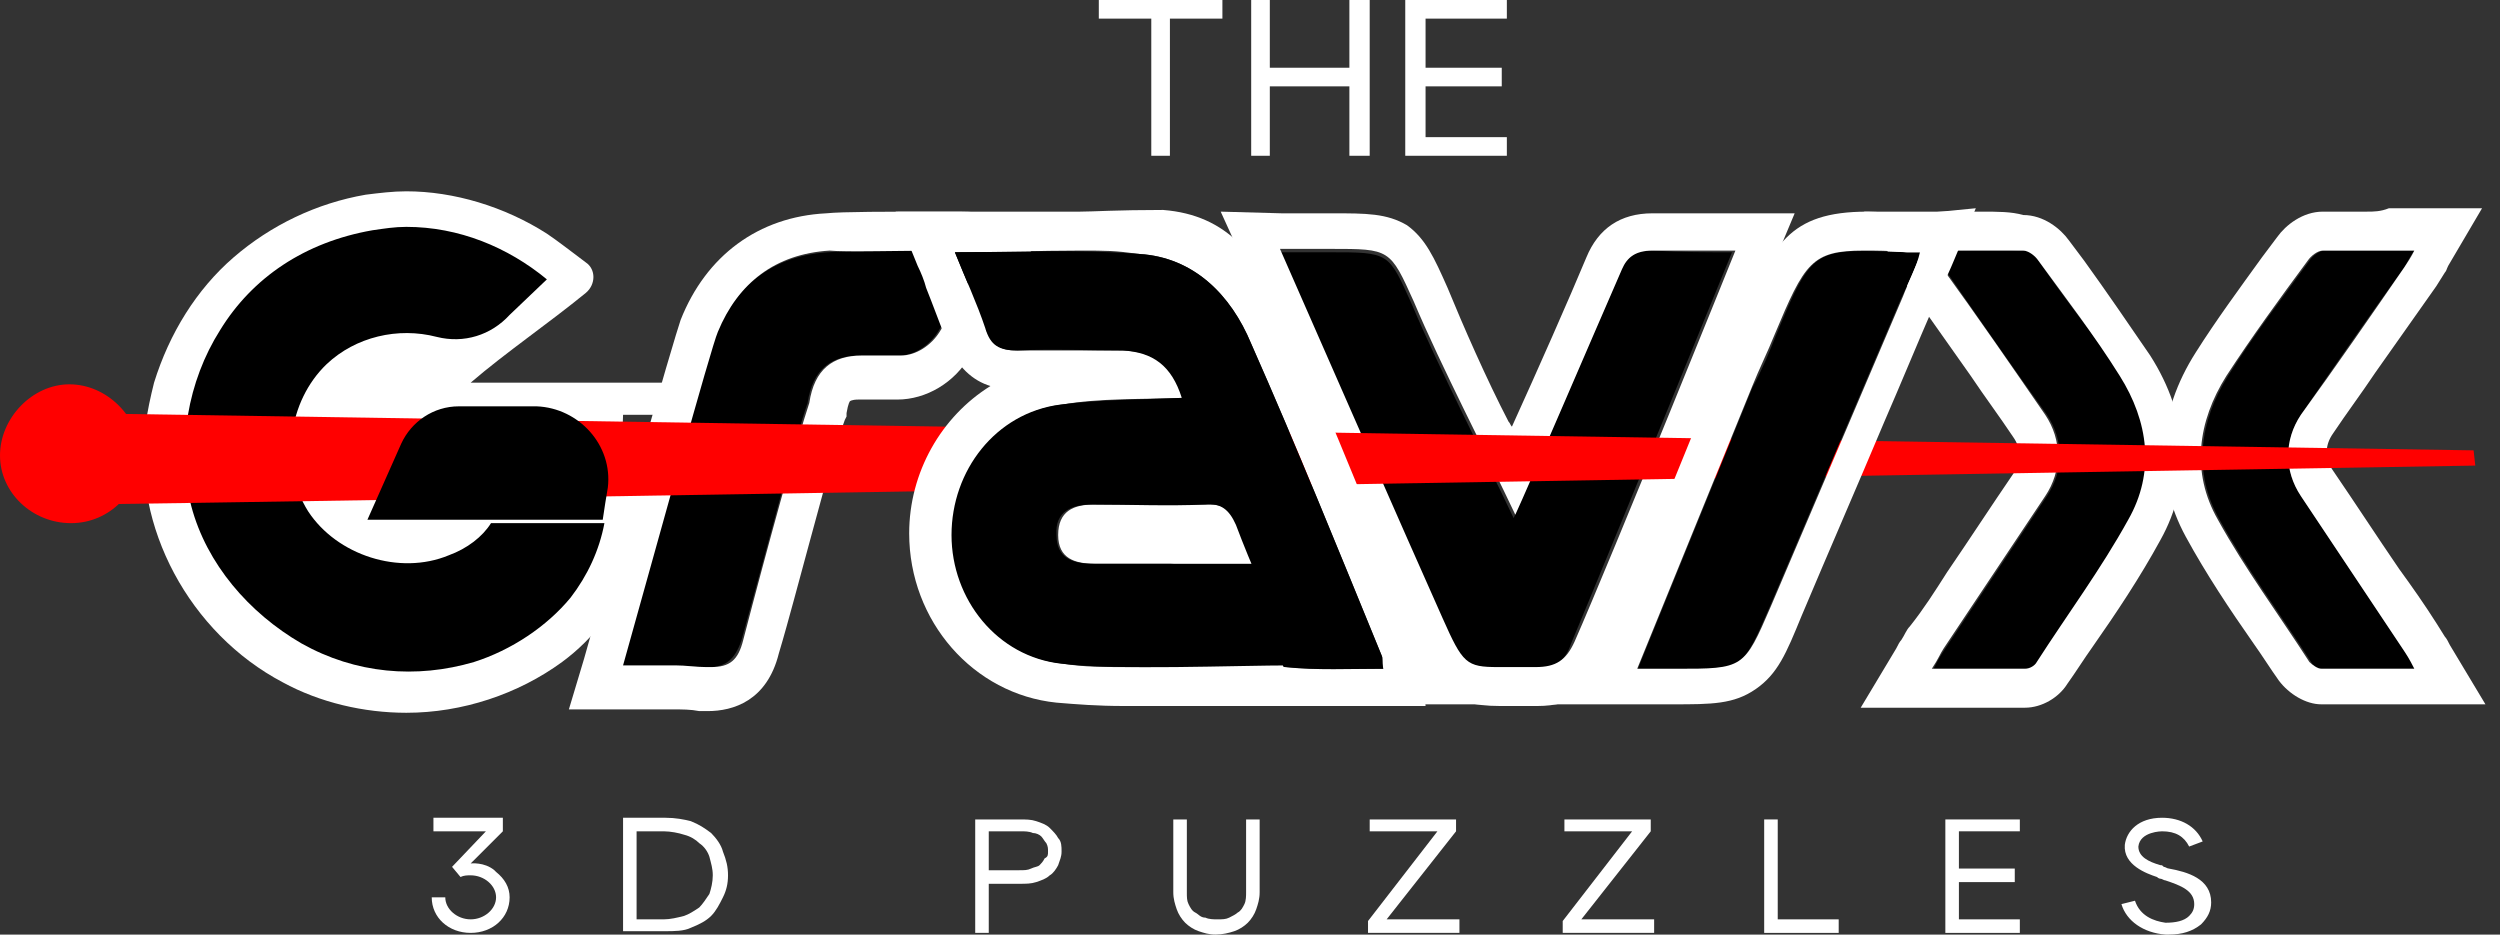
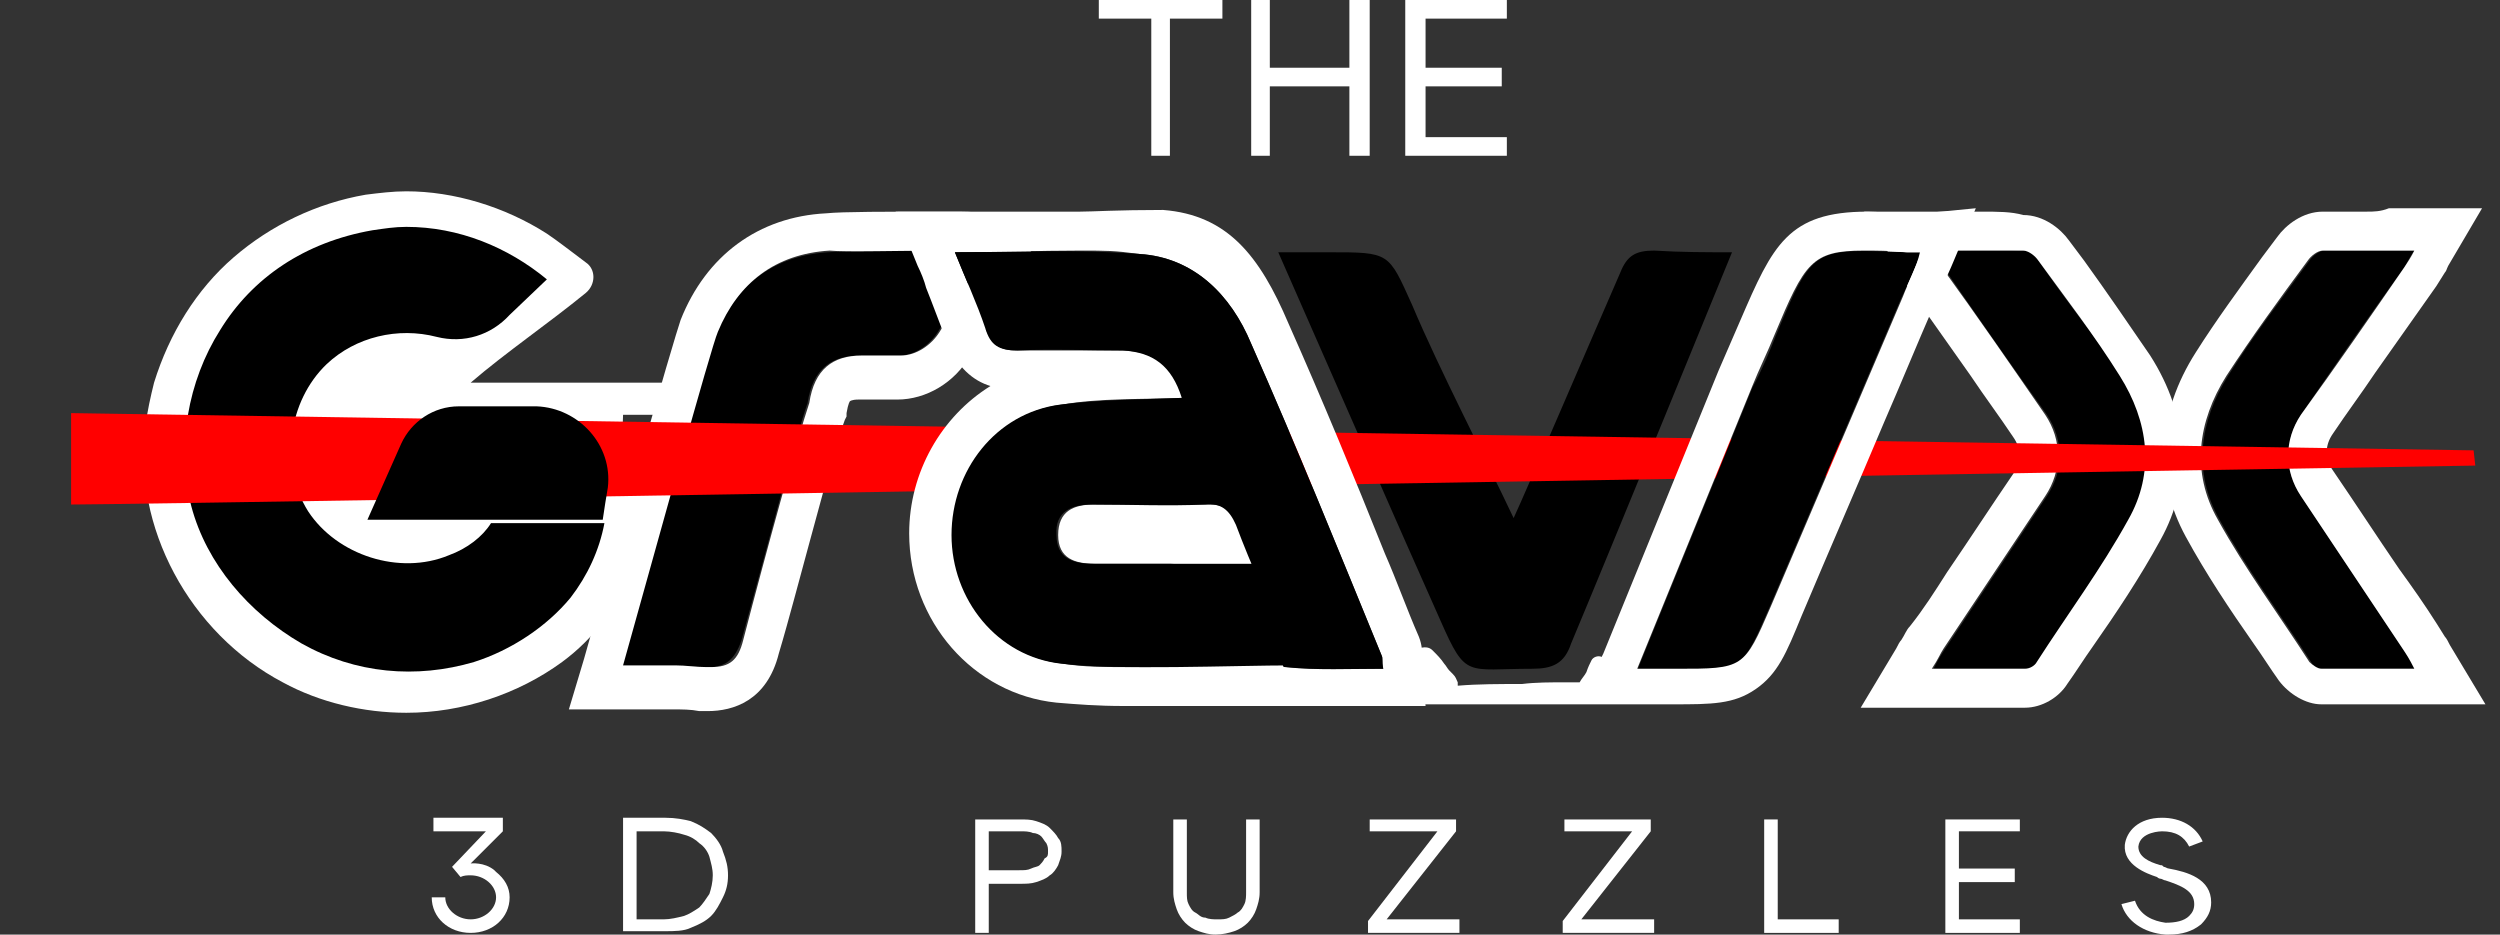
<svg xmlns="http://www.w3.org/2000/svg" width="107" height="40" viewBox="0 0 107 40" fill="none">
  <rect x="0" y="0" width="107" height="40" fill="#333333" stroke="none" />
-   <path d="M3.043 22.391C1.377 22.391 0 21.087 0 19.493C0 17.899 1.377 16.449 2.971 16.449C4.565 16.449 5.942 17.826 6.014 19.42C6.014 21.015 4.71 22.391 3.043 22.391Z" fill="#FF0000" />
  <path d="M26.594 19.058C26.594 18.623 26.667 18.188 26.667 17.754H28.261L28.551 16.377H20.145C21.667 15.072 23.478 13.841 25.073 12.536C25.507 12.174 25.507 11.522 25.073 11.232C24.493 10.797 23.841 10.29 23.406 10C21.594 8.841 19.42 8.188 17.391 8.188C16.812 8.188 16.232 8.261 15.652 8.333C13.551 8.696 11.594 9.638 10 11.014C8.406 12.391 7.246 14.275 6.594 16.377C6.449 16.956 6.304 17.609 6.232 18.188C5.652 22.536 8.116 27.101 12.101 29.203C13.696 30.073 15.58 30.507 17.391 30.507C19.783 30.507 22.174 29.71 24.058 28.333C25.435 27.319 26.449 25.942 26.956 24.493C27.246 23.696 27.464 22.826 27.609 22.101C27.826 20.87 27.754 20.217 27.391 19.638C27.102 19.42 26.884 19.203 26.594 19.058Z" fill="white" />
  <path d="M70.797 10.725C70 10.725 69.638 10.942 69.348 11.667C68.116 14.493 65.29 21.087 64.783 22.174C63.623 19.71 61.594 15.797 60.435 13.043C59.42 10.797 59.493 10.797 56.884 10.797C56.087 10.797 55.507 10.797 54.71 10.797C54.71 10.797 60.652 24.348 61.667 26.594C62.754 29.058 62.754 28.623 65.58 28.623C66.449 28.623 66.957 28.406 67.246 27.536C68.768 23.913 74.13 10.797 74.13 10.797C73.043 10.797 71.957 10.797 70.797 10.725Z" fill="black" />
-   <path d="M70.725 10.725H70.797C71.377 10.725 71.884 10.725 72.464 10.725C73.043 10.725 73.623 10.725 74.275 10.725C74.275 10.725 68.986 23.841 67.391 27.464C67.029 28.261 66.594 28.551 65.725 28.551H65.652C65.507 28.551 65.362 28.551 65.29 28.551C64.855 28.551 64.42 28.551 64.13 28.551C62.754 28.551 62.609 28.406 61.739 26.449C60.725 24.203 54.783 10.652 54.783 10.652C55.58 10.652 56.087 10.652 56.956 10.652C59.493 10.652 59.493 10.652 60.507 12.899C61.667 15.652 63.696 19.565 64.855 22.029C65.362 20.942 68.188 14.348 69.42 11.522C69.638 11.014 70 10.725 70.725 10.725ZM70.725 9.13C69.348 9.13 68.406 9.783 67.898 11.014C67.174 12.754 65.797 15.87 64.71 18.261C64.638 18.188 64.638 18.116 64.565 18.044C63.623 16.232 62.609 13.913 61.956 12.319C61.377 11.014 61.014 10.217 60.217 9.638C59.348 9.13 58.478 9.13 57.029 9.13H56.956C56.667 9.13 56.377 9.13 56.087 9.13C55.652 9.13 55.29 9.13 54.855 9.13L52.246 9.058L53.333 11.449C53.406 11.594 59.348 25 60.29 27.174C61.232 29.348 61.884 30.217 64.203 30.217C64.348 30.217 64.493 30.217 64.71 30.217C64.927 30.217 65.145 30.217 65.362 30.217C65.507 30.217 65.58 30.217 65.725 30.217H65.797C67.319 30.217 68.333 29.565 68.986 28.116C70.507 24.493 75.797 11.522 75.87 11.377L76.812 9.13H74.348C74.13 9.13 73.841 9.13 73.623 9.13C73.261 9.13 72.898 9.13 72.536 9.13C71.884 9.13 71.377 9.13 70.942 9.13C70.797 9.13 70.725 9.13 70.725 9.13Z" fill="white" />
  <path d="M102.826 27.754C101.377 25.58 99.927 23.406 98.478 21.232C97.754 20.145 97.754 18.841 98.478 17.754C99.927 15.652 101.377 13.551 102.899 11.449C103.043 11.232 103.116 11.014 103.333 10.725C101.957 10.725 100.725 10.725 99.493 10.725C99.275 10.725 98.986 10.942 98.841 11.159C97.681 12.754 96.449 14.348 95.362 16.087C94.13 18.044 93.841 20.217 95 22.246C96.159 24.348 97.609 26.304 98.913 28.333C98.986 28.478 99.203 28.623 99.42 28.623C100.725 28.623 101.957 28.623 103.478 28.623C103.116 28.188 102.971 27.971 102.826 27.754Z" fill="black" />
  <path d="M101.304 10.725C101.957 10.725 102.609 10.725 103.333 10.725C103.188 11.014 103.043 11.232 102.899 11.449C101.449 13.551 100 15.652 98.478 17.754C97.754 18.841 97.754 20.145 98.478 21.232C99.927 23.406 101.377 25.58 102.826 27.754C102.971 27.971 103.116 28.188 103.333 28.623C102.609 28.623 101.957 28.623 101.377 28.623C100.652 28.623 100 28.623 99.348 28.623C99.203 28.623 98.986 28.478 98.841 28.333C97.536 26.304 96.087 24.348 94.927 22.246C93.768 20.217 94.058 18.044 95.29 16.087C96.377 14.42 97.536 12.826 98.768 11.159C98.913 10.942 99.203 10.725 99.42 10.725C100.072 10.725 100.652 10.725 101.304 10.725ZM101.304 9.058C100.58 9.058 100 9.058 99.42 9.058C98.551 9.058 97.826 9.638 97.464 10.145C97.246 10.435 97.029 10.725 96.812 11.014C95.87 12.319 94.855 13.696 93.986 15.072C92.319 17.681 92.174 20.435 93.551 22.971C94.42 24.565 95.435 26.087 96.449 27.536C96.812 28.044 97.174 28.623 97.536 29.13C97.971 29.71 98.696 30.145 99.348 30.145C100.072 30.145 100.797 30.145 101.449 30.145C101.739 30.145 102.101 30.145 102.391 30.145C102.754 30.145 103.043 30.145 103.406 30.145H106.377L104.855 27.609C104.783 27.464 104.71 27.319 104.638 27.246C104.493 27.029 104.42 26.884 104.275 26.667C103.768 25.87 103.261 25.145 102.681 24.348C101.739 22.971 100.797 21.522 99.855 20.145C99.493 19.638 99.493 19.058 99.855 18.551C100.435 17.681 101.087 16.812 101.667 15.942C102.536 14.71 103.406 13.478 104.275 12.246C104.42 12.029 104.493 11.884 104.638 11.667C104.71 11.594 104.71 11.522 104.783 11.377L106.232 8.913H103.333C102.971 8.913 102.609 8.913 102.246 8.913C101.884 9.058 101.594 9.058 101.304 9.058Z" fill="white" />
  <path d="M87.246 11.159C87.102 10.942 86.812 10.725 86.594 10.725C85.362 10.652 84.13 10.725 82.754 10.725C82.899 11.014 83.043 11.232 83.188 11.449C84.638 13.551 86.087 15.652 87.609 17.754C88.333 18.841 88.333 20.145 87.609 21.232C86.159 23.406 84.71 25.58 83.261 27.754C83.116 27.971 82.971 28.188 82.754 28.623C84.203 28.623 85.507 28.623 86.812 28.623C86.957 28.623 87.174 28.478 87.319 28.333C88.623 26.304 90.073 24.348 91.232 22.246C92.391 20.217 92.102 18.044 90.87 16.087C89.638 14.42 88.406 12.826 87.246 11.159Z" fill="black" />
  <path d="M84.783 10.725C85.435 10.725 86.014 10.725 86.594 10.725C86.812 10.725 87.102 10.942 87.246 11.159C88.406 12.754 89.638 14.348 90.725 16.087C91.957 18.044 92.246 20.217 91.087 22.246C89.928 24.348 88.478 26.304 87.174 28.333C87.102 28.478 86.884 28.623 86.667 28.623C86.014 28.623 85.29 28.623 84.638 28.623C83.986 28.623 83.333 28.623 82.681 28.623C82.971 28.188 83.043 27.971 83.188 27.754C84.638 25.58 86.087 23.406 87.536 21.232C88.261 20.145 88.261 18.841 87.536 17.754C86.087 15.652 84.638 13.551 83.116 11.449C82.971 11.232 82.899 11.014 82.681 10.725C83.478 10.725 84.13 10.725 84.783 10.725ZM84.783 9.058C84.493 9.058 84.13 9.058 83.768 9.058C83.406 9.058 83.043 9.058 82.681 9.058H79.783L81.232 11.522C81.304 11.594 81.304 11.739 81.377 11.812C81.449 12.029 81.594 12.174 81.739 12.391C82.609 13.623 83.478 14.855 84.348 16.087C84.928 16.956 85.58 17.826 86.159 18.696C86.522 19.203 86.522 19.783 86.159 20.29C85.217 21.667 84.275 23.116 83.333 24.493C82.826 25.29 82.319 26.087 81.739 26.812C81.594 26.956 81.522 27.174 81.377 27.391C81.304 27.464 81.232 27.609 81.159 27.754L79.638 30.29H82.609C82.971 30.29 83.333 30.29 83.623 30.29C83.913 30.29 84.275 30.29 84.565 30.29C85.145 30.29 85.87 30.29 86.667 30.29C87.391 30.29 88.116 29.855 88.478 29.275C88.841 28.768 89.203 28.188 89.565 27.681C90.58 26.232 91.594 24.71 92.464 23.116C93.841 20.652 93.696 17.826 92.029 15.217C91.087 13.841 90.145 12.464 89.203 11.159C88.986 10.87 88.768 10.58 88.551 10.29C88.188 9.783 87.464 9.203 86.594 9.203C86.087 9.058 85.507 9.058 84.783 9.058Z" fill="white" />
  <path d="M52.319 0V0.797H50.072V6.667H49.275V0.797H47.029V0H49.275H50.072H52.319Z" fill="white" />
  <path d="M58.623 0V6.667H57.754V3.696H54.348V6.667H53.551V0H54.348V2.899H57.754V0H58.623Z" fill="white" />
  <path d="M61.014 0.797V2.899H64.275V3.696H61.014V5.87H64.493V6.667H60.29H60.145V0H60.29H64.493V0.797H61.014Z" fill="white" />
  <path d="M21.812 38.406C21.812 39.275 21.087 39.928 20.145 39.928C19.203 39.928 18.478 39.275 18.478 38.406H19.058C19.058 38.913 19.565 39.348 20.145 39.348C20.725 39.348 21.232 38.913 21.232 38.406C21.232 37.899 20.725 37.464 20.145 37.464C20 37.464 19.855 37.464 19.71 37.536L19.348 37.101L20.797 35.58H18.551V35H21.522V35.58L20.145 36.956C20.145 36.956 20.725 36.884 21.159 37.246C21.159 37.246 21.159 37.246 21.232 37.319C21.594 37.609 21.812 37.971 21.812 38.406Z" fill="white" />
  <path d="M31.159 37.464C31.159 37.826 31.087 38.116 30.942 38.406C30.797 38.696 30.652 38.986 30.435 39.203C30.217 39.42 29.927 39.565 29.565 39.71C29.275 39.855 28.84 39.855 28.478 39.855H26.667V35H28.478C28.913 35 29.275 35.072 29.565 35.145C29.927 35.29 30.145 35.435 30.435 35.652C30.652 35.87 30.869 36.159 30.942 36.449C31.087 36.812 31.159 37.101 31.159 37.464ZM30.507 37.464C30.507 37.174 30.435 36.956 30.362 36.667C30.29 36.449 30.145 36.232 29.927 36.087C29.783 35.942 29.565 35.797 29.275 35.725C29.058 35.652 28.696 35.58 28.406 35.58H27.246V39.348H28.406C28.696 39.348 28.985 39.275 29.275 39.203C29.493 39.13 29.71 38.986 29.927 38.841C30.072 38.696 30.217 38.478 30.362 38.261C30.435 38.044 30.507 37.754 30.507 37.464Z" fill="white" />
  <path d="M45.435 36.449C45.435 36.667 45.362 36.812 45.29 37.029C45.217 37.174 45.072 37.391 44.928 37.464C44.783 37.609 44.565 37.681 44.348 37.754C44.13 37.826 43.913 37.826 43.623 37.826H42.319V39.928H41.739V35.072H43.623C43.913 35.072 44.13 35.072 44.348 35.145C44.565 35.217 44.783 35.29 44.928 35.435C45.072 35.58 45.217 35.725 45.29 35.87C45.435 36.014 45.435 36.232 45.435 36.449ZM44.855 36.449C44.855 36.304 44.855 36.232 44.783 36.087C44.71 36.014 44.638 35.87 44.565 35.797C44.493 35.725 44.348 35.652 44.203 35.652C44.058 35.58 43.841 35.58 43.696 35.58H42.319V37.246H43.623C43.841 37.246 43.986 37.246 44.13 37.174C44.275 37.102 44.42 37.102 44.493 37.029C44.565 36.956 44.638 36.884 44.71 36.739C44.855 36.667 44.855 36.594 44.855 36.449Z" fill="white" />
  <path d="M53.913 35.072V38.188C53.913 38.478 53.841 38.696 53.768 38.913C53.696 39.13 53.551 39.348 53.406 39.493C53.261 39.638 53.044 39.783 52.826 39.855C52.609 39.928 52.319 40 52.029 40C51.739 40 51.522 39.928 51.304 39.855C51.087 39.783 50.87 39.638 50.725 39.493C50.58 39.348 50.435 39.13 50.362 38.913C50.29 38.696 50.217 38.478 50.217 38.188V35.072H50.797V38.188C50.797 38.406 50.797 38.551 50.87 38.696C50.942 38.841 51.014 38.986 51.159 39.058C51.304 39.13 51.377 39.275 51.594 39.275C51.739 39.348 51.956 39.348 52.102 39.348C52.319 39.348 52.464 39.348 52.609 39.275C52.754 39.203 52.899 39.13 52.971 39.058C53.116 38.986 53.188 38.841 53.261 38.696C53.333 38.551 53.333 38.333 53.333 38.188V35.072H53.913Z" fill="white" />
  <path d="M62.464 39.348V39.928H58.551V39.42L61.522 35.58H58.623V35.072H62.319V35.58L59.348 39.348H62.464Z" fill="white" />
  <path d="M70.797 39.348V39.928H66.884V39.42L69.855 35.58H66.957V35.072H70.652V35.58L67.681 39.348H70.797Z" fill="white" />
  <path d="M78.696 39.348V39.928H75.58H75.507V35.072H76.087V39.348H78.696Z" fill="white" />
  <path d="M83.841 35.58V37.174H86.232V37.754H83.841V39.348H86.449V39.928H83.333H83.261V35.072H83.333H86.449V35.58H83.841Z" fill="white" />
  <path d="M94.638 38.623C94.638 38.986 94.493 39.275 94.203 39.565C93.841 39.855 93.406 40 92.826 40C92.754 40 92.754 40 92.681 40C91.739 39.928 91.014 39.42 90.797 38.696L91.377 38.551C91.594 39.203 92.174 39.42 92.681 39.493C93.116 39.493 93.478 39.42 93.696 39.203C93.841 39.058 93.913 38.913 93.913 38.696C93.913 38.116 93.333 37.899 92.681 37.681C92.609 37.681 92.536 37.609 92.464 37.609C92.464 37.609 92.391 37.609 92.319 37.536C91.884 37.391 90.87 37.029 90.942 36.159C91.014 35.58 91.522 35 92.536 35C93.333 35 93.986 35.362 94.275 36.014L93.696 36.232C93.478 35.797 93.116 35.58 92.536 35.58C92.536 35.58 91.594 35.58 91.522 36.232C91.522 36.667 91.957 36.884 92.464 37.029C92.536 37.029 92.536 37.029 92.609 37.101C92.681 37.101 92.754 37.174 92.826 37.174C93.623 37.319 94.638 37.609 94.638 38.623Z" fill="white" />
  <path d="M42.246 10.725C39.203 10.725 36.377 10.725 35.435 10.797C33.116 10.942 31.522 12.174 30.652 14.275C30.362 14.928 27.898 23.913 26.594 28.551C27.971 28.551 28.985 28.478 30.072 28.551C31.015 28.623 31.449 28.261 31.739 27.391C32.826 23.478 34.058 18.696 34.565 17.246C34.783 15.797 35.58 15.217 36.812 15.217C37.101 15.217 37.391 15.217 38.478 15.217C39.13 15.217 39.783 14.783 40.145 14.203L42.246 10.725Z" fill="black" />
  <path d="M40.725 10.725C41.232 10.725 41.739 10.725 42.319 10.725L40.217 14.203C39.855 14.783 39.203 15.217 38.551 15.217C38.043 15.217 37.681 15.217 37.464 15.217C37.174 15.217 37.029 15.217 36.884 15.217C35.652 15.217 34.855 15.797 34.638 17.246C34.13 18.768 32.826 23.478 31.811 27.391C31.594 28.261 31.232 28.551 30.435 28.551C30.362 28.551 30.29 28.551 30.217 28.551C29.783 28.551 29.348 28.478 28.913 28.478C28.261 28.478 27.536 28.478 26.667 28.478C27.971 23.841 30.435 14.855 30.725 14.203C31.594 12.101 33.188 10.87 35.507 10.725C36.232 10.797 38.333 10.725 40.725 10.725ZM40.725 9.058C37.826 9.058 36.087 9.058 35.362 9.13C32.464 9.275 30.217 10.942 29.13 13.696C28.985 14.13 28.406 16.015 26.739 21.956C26.087 24.203 25.507 26.449 25 28.188L24.348 30.362H26.594C27.029 30.362 27.464 30.362 27.826 30.362C28.188 30.362 28.478 30.362 28.768 30.362C29.203 30.362 29.565 30.362 29.927 30.435C30.072 30.435 30.217 30.435 30.29 30.435C31.377 30.435 32.826 30 33.333 27.971C33.551 27.246 33.768 26.449 33.986 25.652C34.855 22.464 35.725 19.13 36.159 17.971L36.232 17.826V17.681C36.304 17.246 36.377 17.174 36.377 17.174C36.377 17.174 36.449 17.101 36.739 17.101C36.884 17.101 37.029 17.101 37.319 17.101H37.971H38.406C39.638 17.101 40.87 16.377 41.522 15.217L43.551 11.739L45.072 9.13H42.029C41.739 9.058 41.232 9.058 40.725 9.058Z" fill="white" />
  <path d="M19.203 23.768C17.101 24.638 14.42 23.768 13.188 21.884C11.957 19.927 12.319 17.174 13.986 15.58C15.217 14.42 17.029 13.986 18.696 14.42C19.855 14.71 21.015 14.348 21.812 13.478L23.406 11.957C21.739 10.58 19.638 9.71 17.391 9.71C16.884 9.71 16.449 9.783 15.942 9.855C13.043 10.362 10.797 11.884 9.42 14.13C8.043 16.304 7.536 19.13 8.188 21.667C8.841 24.13 10.652 26.232 12.899 27.536C15.217 28.841 17.826 29.058 20.29 28.333C21.884 27.826 23.406 26.812 24.42 25.58C25.145 24.638 25.652 23.551 25.869 22.391H21.015C20.652 22.971 20 23.478 19.203 23.768Z" fill="black" />
  <path d="M105.87 19.275L3.043 17.681V21.594C6.232 21.594 105.942 19.927 105.942 19.927L105.87 19.275Z" fill="#FF0000" />
  <path d="M46.232 10.725C47.391 10.725 47.681 10.725 48.768 10.87C51.087 11.014 52.681 12.609 53.551 14.71C55.507 19.13 57.319 23.623 59.13 28.044C59.203 28.188 59.13 28.261 59.203 28.623C58.478 28.623 57.754 28.623 57.029 28.623C56.377 28.623 55.725 28.623 55.072 28.551C54.783 28.551 55.29 28.044 55.145 27.681C54.42 25.942 53.623 24.203 52.971 22.464C52.754 21.812 52.391 21.594 51.739 21.594H51.667C50.942 21.594 50.145 21.594 49.42 21.594C48.551 21.594 47.681 21.594 46.812 21.594C45.942 21.594 45.29 21.884 45.29 22.899C45.29 23.913 46.014 24.13 46.884 24.13C47.391 24.13 47.971 24.13 48.478 24.13C48.986 24.13 49.565 24.13 50.072 24.13C50.435 24.13 50.942 24.275 51.014 24.565C51.594 25.797 52.102 27.102 52.681 28.478C51.16 28.478 49.638 28.551 48.188 28.551C47.246 28.551 46.377 28.551 45.507 28.406C42.754 28.116 40.797 25.652 40.797 22.899C40.797 20.145 42.681 17.681 45.435 17.319C47.102 17.029 48.841 17.101 50.652 17.029C50.217 15.652 49.42 15.072 48.116 15C47.174 15 46.16 15 45.217 15C44.71 15 44.13 15 43.623 15C43.551 15 43.551 15 43.478 15C42.754 15 42.464 14.71 42.174 14.058C41.812 12.971 41.304 11.884 40.87 10.797C42.681 10.797 44.493 10.725 46.232 10.725ZM46.232 9.058C45.362 9.058 44.42 9.058 43.551 9.058C42.681 9.058 41.739 9.058 40.87 9.058H38.333L39.275 11.377C39.42 11.667 39.565 12.029 39.638 12.319C39.928 13.043 40.217 13.841 40.507 14.565C40.942 15.725 41.667 16.304 42.391 16.522C40.29 17.826 38.913 20.217 38.913 22.826C38.913 26.594 41.667 29.71 45.217 30.073C46.087 30.145 46.957 30.217 48.116 30.217C51.739 30.217 54.42 30.217 58.044 30.217C58.406 30.217 58.768 30.217 59.13 30.217H61.014L60.87 28.333C60.87 28.261 60.87 28.188 60.87 28.116C60.87 27.899 60.87 27.609 60.725 27.246C60.217 26.087 59.783 24.855 59.275 23.696C57.971 20.435 56.594 17.101 55.145 13.841C53.913 10.942 52.536 9.203 49.783 8.986C47.826 8.986 46.739 9.058 46.232 9.058Z" fill="white" />
  <path d="M50.58 17.029C50.145 15.652 49.348 15.072 48.044 15C46.522 15 45.072 14.928 43.551 15C42.754 15 42.391 14.783 42.174 14.058C41.812 12.971 41.304 11.884 40.87 10.797C43.841 10.797 45.87 10.652 48.768 10.87C51.087 11.014 52.681 12.609 53.551 14.71C55.507 19.13 57.319 23.623 59.13 28.044C59.203 28.188 59.13 28.261 59.203 28.623C57.754 28.623 56.377 28.696 55 28.551C54.71 28.551 55.217 28.044 55.072 27.681C54.348 25.942 53.551 24.203 52.898 22.464C52.609 21.812 52.246 21.522 51.594 21.594C50 21.667 48.333 21.594 46.739 21.594C45.87 21.594 45.145 21.884 45.217 22.899C45.217 23.913 45.942 24.13 46.812 24.13C47.898 24.13 52.536 24.13 53.623 24.13C53.986 24.13 54.493 24.275 54.565 24.565C55.145 25.797 54.783 27.102 55.362 28.478C52.826 28.478 47.754 28.696 45.435 28.406C42.681 28.116 40.725 25.652 40.725 22.899C40.725 20.145 42.609 17.681 45.362 17.319C47.029 17.101 48.768 17.102 50.58 17.029Z" fill="black" />
  <path d="M76.014 14.348C77.609 10.507 77.609 10.652 81.667 10.797C81.884 10.797 82.029 10.797 82.246 10.797C81.957 11.449 81.667 12.174 81.377 12.754C79.493 17.174 77.609 21.594 75.725 26.015C74.565 28.696 74.565 28.696 71.667 28.696C71.014 28.696 71.014 28.696 70.072 28.696L75 16.594C75.435 15.797 75.725 15.072 76.014 14.348Z" fill="black" />
  <path d="M82.319 9.13C82.174 9.13 81.957 9.13 81.812 9.13H81.522C80.942 9.13 80.362 9.058 79.927 9.058C76.522 9.058 75.87 10.507 74.493 13.696L73.551 15.87L68.623 27.971L68.551 28.116C68.406 28.044 68.188 28.116 68.116 28.261C68.043 28.406 67.971 28.551 67.898 28.768C67.826 28.913 67.681 29.058 67.609 29.203C67.609 29.203 67.609 29.203 67.536 29.203C67.391 29.203 67.174 29.203 67.029 29.203C66.377 29.203 65.725 29.203 65.145 29.275C64.203 29.275 63.261 29.275 62.391 29.348C62.391 29.275 62.391 29.275 62.391 29.203C62.319 29.058 62.319 28.985 62.174 28.841C62.101 28.768 62.101 28.768 62.029 28.696C61.956 28.623 61.884 28.478 61.812 28.406C61.667 28.188 61.522 28.044 61.304 27.826C61.159 27.681 60.942 27.681 60.725 27.754C60.652 27.754 60.58 27.826 60.507 27.899C60.507 27.899 60.435 27.971 60.435 28.044C60.435 28.116 60.362 28.188 60.362 28.261C60.362 28.406 60.362 28.623 60.362 28.768C60.362 28.841 60.435 28.985 60.435 29.058C60.435 29.275 60.58 29.42 60.725 29.565C60.507 29.638 60.362 29.638 60.145 29.71C59.928 29.783 59.855 30 59.928 30.145C63.84 30.145 67.681 30.145 71.594 30.145C73.261 30.145 74.203 30.145 75.145 29.493C76.087 28.841 76.449 27.971 77.101 26.377C78.261 23.623 79.493 20.797 80.652 18.044C81.377 16.377 82.029 14.783 82.754 13.116C82.826 12.899 82.971 12.609 83.116 12.319C83.261 11.957 83.478 11.522 83.623 11.159L84.565 8.913L82.319 9.13ZM81.449 12.681C79.565 17.101 77.681 21.522 75.797 25.942C74.638 28.623 74.638 28.623 71.739 28.623C71.304 28.623 71.159 28.623 70.797 28.623C70.652 28.623 70.435 28.623 70.072 28.623L75 16.522C75.29 15.797 75.652 15.072 75.942 14.348C77.246 11.232 77.536 10.725 79.783 10.725C80.29 10.725 80.87 10.725 81.594 10.797C81.812 10.797 81.957 10.797 82.174 10.797C82.029 11.449 81.667 12.101 81.449 12.681Z" fill="white" />
  <path d="M22.971 17.391C22.536 17.391 21.087 17.391 19.638 17.391C18.551 17.391 17.609 18.044 17.174 18.985L15.725 22.246C16.667 22.246 20.725 22.246 20.942 22.246H25.797C25.869 21.739 25.942 21.304 26.015 20.87C26.232 19.058 24.783 17.464 22.971 17.391Z" fill="black" />
</svg>